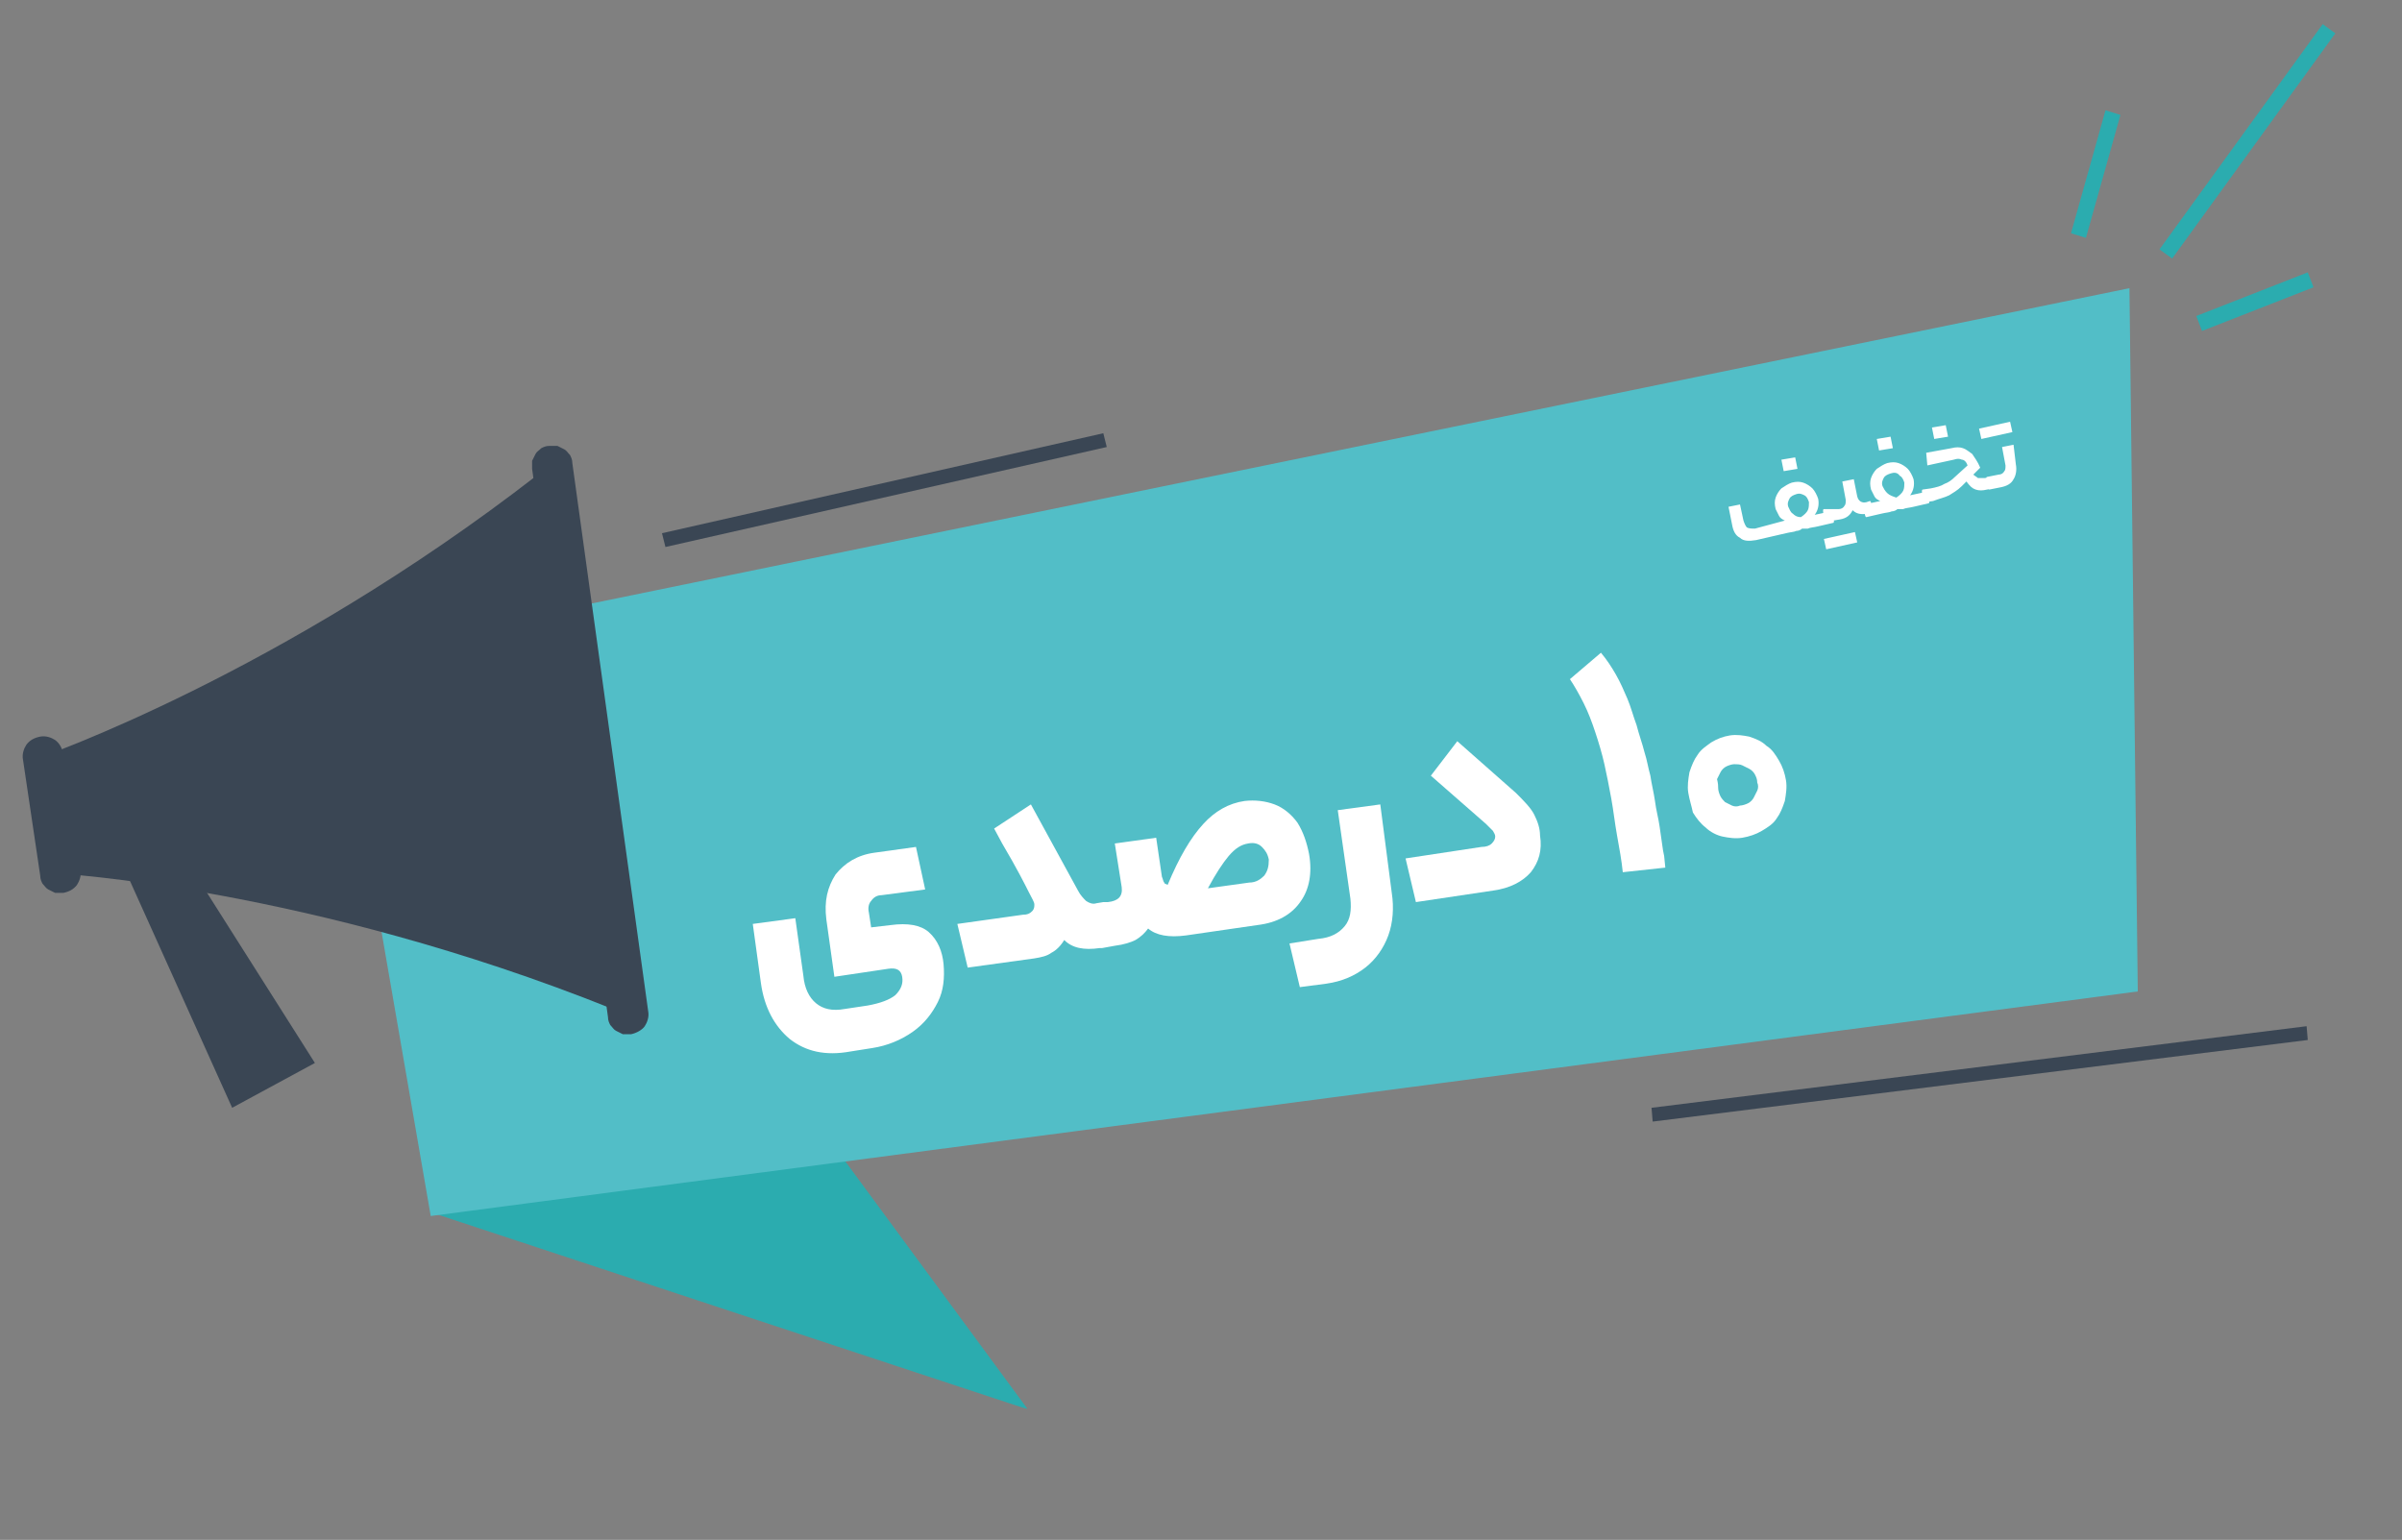
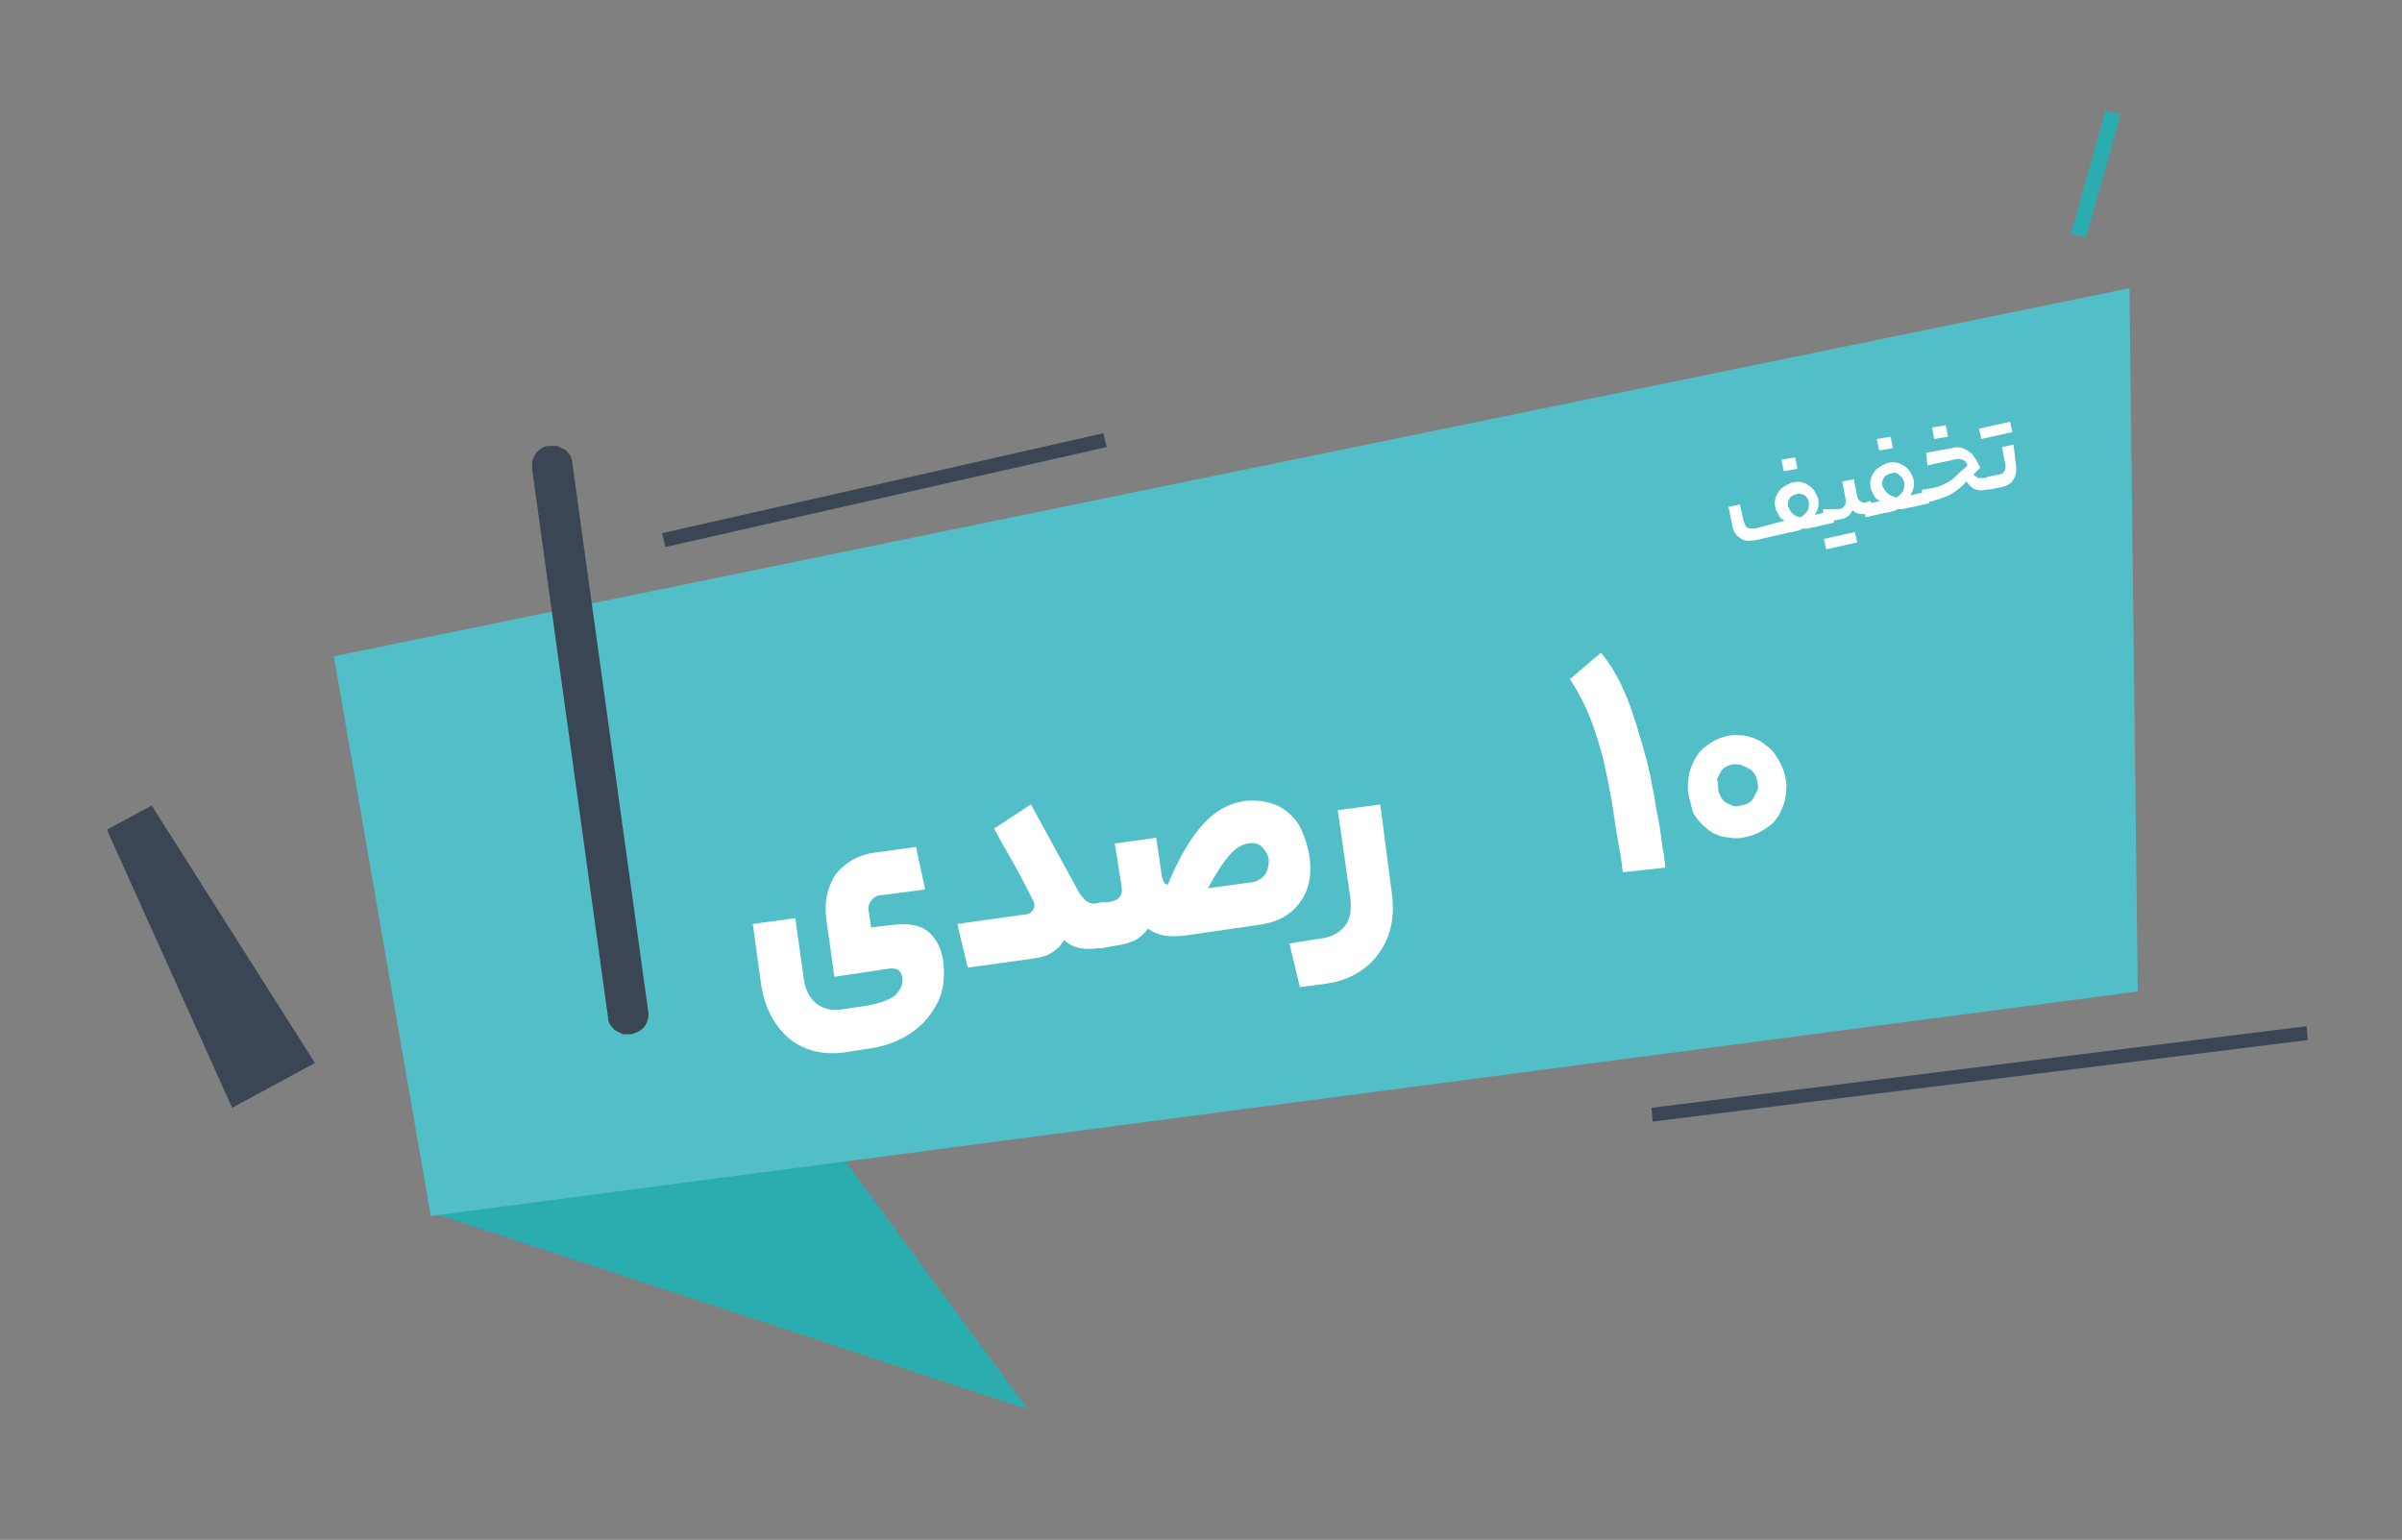
<svg xmlns="http://www.w3.org/2000/svg" id="Layer_1" x="0px" y="0px" viewBox="0 0 209 134" style="enable-background:new 0 0 209 134;" xml:space="preserve">
  <rect x="0" y="0" width="209" height="134" fill="#808080" stroke="none" />
  <style type="text/css">	.st0{fill:#2BACAF;}	.st1{fill:#52BEC7;stroke:#52BEC7;stroke-width:2;stroke-miterlimit:10;}	.st2{fill:#3A4654;}	.st3{fill:#FFFFFF;}</style>
  <g>
    <g>
      <path class="st0" d="M39,105.3l48.8,16.1L64.4,89.6L39,105.3z" />
      <path class="st0" d="M88.1,121.7l-0.4-0.1l-49-16.2l0.2-0.1l25.5-15.8l0.1,0.1L88.1,121.7z M39.3,105.3l48.1,15.9L64.3,89.8   L39.3,105.3z" />
    </g>
    <g>
      <path class="st0" d="M89.1,122.4l-51.3-17l26.7-16.5L89.1,122.4z M40.2,105.2l46.3,15.3L64.2,90.3L40.2,105.2z" />
      <path class="st0" d="M89.4,122.6l-0.4-0.1l-51.5-17l0.2-0.1l26.8-16.6l0.1,0.1L89.4,122.6z M38.1,105.4l50.6,16.7L64.5,89.1   L38.1,105.4z M86.8,120.7l-0.4-0.1l-46.5-15.4l0.2-0.1l24.2-15l0.1,0.1L86.8,120.7z M40.4,105.1l45.6,15.1L64.2,90.4L40.4,105.1z" />
    </g>
  </g>
  <path class="st1" d="M30.2,57.9l8.1,46.8l146.7-19.3l-0.7-59.1L30.2,57.9z" />
-   <path class="st2" d="M4.9,76c0,0,22,1.2,48.4,11.8l-6.5-46.5C24.4,58.7,3.5,65.9,3.5,65.9L4.9,76z" />
  <path class="st2" d="M56.4,88c0.1,0.5-0.1,1-0.3,1.3s-0.7,0.6-1.2,0.7c-0.2,0-0.5,0-0.7,0c-0.2-0.1-0.4-0.2-0.6-0.3 c-0.2-0.1-0.3-0.3-0.5-0.5c-0.1-0.2-0.2-0.4-0.2-0.7l-6.6-47.7c0-0.2,0-0.5,0-0.7c0.1-0.2,0.2-0.4,0.3-0.6c0.1-0.2,0.3-0.3,0.5-0.5 c0.2-0.1,0.4-0.2,0.7-0.2c0.2,0,0.5,0,0.7,0c0.2,0.1,0.4,0.2,0.6,0.3c0.2,0.1,0.3,0.3,0.5,0.5c0.1,0.2,0.2,0.4,0.2,0.7L56.4,88z" />
-   <path class="st2" d="M7,75.7c0.1,0.5-0.1,1-0.3,1.3c-0.3,0.4-0.7,0.6-1.2,0.7c-0.2,0-0.5,0-0.7,0c-0.2-0.1-0.4-0.2-0.6-0.3 s-0.3-0.3-0.5-0.5c-0.1-0.2-0.2-0.4-0.2-0.7L2,66.1c-0.1-0.5,0.1-1,0.3-1.3c0.3-0.4,0.7-0.6,1.2-0.7c0.5-0.1,1,0.1,1.3,0.3 c0.4,0.3,0.6,0.7,0.7,1.2L7,75.7z" />
  <path class="st2" d="M13.2,70.1l14.2,22.4l-7.2,3.9L9.3,72.2L13.2,70.1z" />
-   <path class="st0" d="M202.1,2.1l-14.2,19.6l1.1,0.8l14.2-19.6L202.1,2.1z" />
-   <path class="st0" d="M200.8,23.7l-9.7,3.8l0.5,1.3l9.7-3.8L200.8,23.7z" />
  <path class="st0" d="M183.2,9.6l-3,10.7l1.3,0.4l3-10.7L183.2,9.6z" />
  <path class="st2" d="M200.7,89.3l-57,7.1l0.1,1.2l57-7.1L200.7,89.3z" />
  <path class="st2" d="M96,37.7l-38.4,8.7l0.3,1.2l38.4-8.7L96,37.7z" />
  <path class="st3" d="M155.3,45.3c-0.2-0.1-0.4-0.2-0.5-0.4c-0.1-0.2-0.2-0.4-0.3-0.6c-0.1-0.4-0.1-0.7,0-1c0.1-0.3,0.3-0.6,0.5-0.8 c0.3-0.2,0.6-0.4,0.9-0.5c0.4-0.1,0.7-0.1,1,0c0.3,0.1,0.6,0.3,0.8,0.5c0.2,0.2,0.4,0.6,0.5,0.9c0.1,0.5,0,1-0.3,1.4l1.4-0.3 c0.1,0,0.1,0.2,0.2,0.5c0.1,0.3,0.1,0.5,0,0.5l-1.3,0.3c-0.4,0.1-0.7,0.1-0.9,0.2c-0.2,0-0.4,0-0.5,0c-0.1,0.1-0.3,0.2-0.5,0.2 c-0.2,0.1-0.5,0.1-0.9,0.2l-2.6,0.6c-0.6,0.1-1.1,0.1-1.4-0.2c-0.4-0.2-0.6-0.6-0.7-1.2l-0.3-1.5l1-0.2l0.3,1.4 c0.1,0.3,0.2,0.5,0.3,0.6c0.2,0.1,0.4,0.1,0.7,0.1L155.3,45.3z M156.7,45c0.3-0.2,0.5-0.4,0.6-0.6c0.1-0.2,0.1-0.5,0.1-0.7 c-0.1-0.3-0.2-0.5-0.4-0.6c-0.2-0.1-0.4-0.2-0.7-0.1c-0.3,0.1-0.5,0.2-0.6,0.4c-0.1,0.2-0.2,0.4-0.1,0.7c0.1,0.2,0.2,0.5,0.4,0.6 C156.1,44.8,156.3,45,156.7,45z M155.2,41l-0.2-1l1.2-0.2l0.2,1L155.2,41z M160,44.3c0.2,0,0.4-0.1,0.5-0.3c0.1-0.1,0.1-0.3,0.1-0.5 l-0.3-1.6l1-0.2l0.3,1.5c0.1,0.4,0.4,0.6,0.8,0.5l0.3-0.1c0.1,0,0.1,0.2,0.2,0.5c0.1,0.3,0.1,0.5,0,0.5l-0.4,0.1 c-0.6,0.1-1,0-1.3-0.3c-0.2,0.4-0.5,0.7-1.1,0.8l-1.2,0.2c-0.1,0-0.1-0.1-0.2-0.5c-0.1-0.4-0.1-0.6,0-0.6L160,44.3z M161.4,46.3 l0.2,0.9l-2.7,0.6l-0.2-0.9L161.4,46.3z M163.6,43.6c-0.2-0.1-0.4-0.2-0.5-0.4c-0.1-0.2-0.2-0.4-0.3-0.6c-0.1-0.4-0.1-0.7,0-1 c0.1-0.3,0.3-0.6,0.5-0.8c0.3-0.2,0.6-0.4,0.9-0.5c0.4-0.1,0.7-0.1,1,0c0.3,0.1,0.6,0.3,0.8,0.5c0.2,0.2,0.4,0.6,0.5,0.9 c0.1,0.5,0,1-0.3,1.4l1.4-0.3c0.1,0,0.1,0.2,0.2,0.5c0.1,0.3,0.1,0.5,0,0.5l-1.3,0.3c-0.4,0.1-0.7,0.1-0.9,0.2c-0.2,0-0.4,0-0.5,0 c-0.1,0.1-0.3,0.2-0.5,0.2c-0.2,0.1-0.5,0.1-0.9,0.2l-1.3,0.3c-0.1,0-0.1-0.1-0.2-0.5c-0.1-0.4-0.1-0.6,0-0.6L163.6,43.6z  M164.5,41.2c-0.3,0.1-0.5,0.2-0.6,0.4c-0.1,0.2-0.2,0.4-0.1,0.7c0.1,0.2,0.2,0.4,0.4,0.6c0.2,0.2,0.5,0.3,0.8,0.4 c0.3-0.2,0.5-0.4,0.6-0.6c0.1-0.2,0.1-0.5,0.1-0.7c-0.1-0.3-0.2-0.5-0.4-0.6C165.1,41.1,164.8,41.1,164.5,41.2z M163.5,39.2l-0.2-1 l1.2-0.2l0.2,1L163.5,39.2z M169.8,39c0.4-0.1,0.7-0.1,1,0c0.3,0.1,0.5,0.3,0.8,0.5c0.2,0.3,0.5,0.7,0.7,1.2l-0.6,0.6 c0.1,0.1,0.3,0.2,0.4,0.3c0.2,0,0.3,0,0.6,0l0.6-0.1c0.1,0,0.1,0.2,0.2,0.5c0,0.2,0.1,0.4,0.1,0.4c0,0.1,0,0.1-0.1,0.1l-0.6,0.1 c-0.4,0.1-0.7,0.1-1,0c-0.3-0.1-0.5-0.3-0.8-0.7l-0.4,0.4c-0.4,0.4-0.8,0.6-1.1,0.8c-0.4,0.2-0.9,0.3-1.4,0.5l-0.7,0.1 c-0.1,0-0.1-0.1-0.2-0.5c-0.1-0.4-0.1-0.6,0-0.6l0.7-0.1c0.5-0.1,0.9-0.2,1.2-0.4c0.3-0.1,0.6-0.3,0.9-0.6l1.1-1 c-0.1-0.3-0.3-0.5-0.5-0.5c-0.2-0.1-0.4-0.1-0.7,0l-2.3,0.5l-0.1-1.1L169.8,39z M168.3,38.2l-0.2-1l1.2-0.2l0.2,1L168.3,38.2z  M175.4,40.4c0.1,0.5,0,1-0.2,1.3c-0.2,0.4-0.6,0.6-1.1,0.7l-1,0.2c-0.1,0-0.1-0.1-0.2-0.5c-0.1-0.4-0.1-0.6,0-0.6l1-0.2 c0.2,0,0.4-0.1,0.5-0.3c0.1-0.1,0.1-0.3,0.1-0.5l-0.3-1.6l1-0.2L175.4,40.4z M174.9,36.7l0.2,0.9l-2.7,0.6l-0.2-0.9L174.9,36.7z" />
  <path class="st3" d="M80.8,81.1c-0.7-0.6-1.8-0.8-3.3-0.6l-1.7,0.2l-0.2-1.3c-0.1-0.4,0-0.8,0.2-1c0.2-0.3,0.5-0.5,0.9-0.5l3.8-0.5 l-0.8-3.7l-3.6,0.5c-1.5,0.2-2.6,0.9-3.4,1.9c-0.7,1.1-1,2.3-0.8,3.9l0.7,5l4.7-0.7c0.7-0.1,1.1,0.1,1.2,0.7 c0.1,0.6-0.1,1.1-0.6,1.6c-0.5,0.4-1.3,0.7-2.4,0.9l-2,0.3c-1.1,0.2-1.9,0-2.5-0.5c-0.6-0.5-1-1.3-1.1-2.4l-0.7-5l-3.7,0.5l0.7,5.1 c0.3,2.2,1.2,3.8,2.5,4.9c1.4,1.1,3.1,1.5,5.3,1.1l1.9-0.3c1.3-0.2,2.5-0.7,3.5-1.4c1-0.7,1.7-1.6,2.2-2.6c0.5-1,0.6-2.1,0.5-3.3 C82,82.8,81.6,81.8,80.8,81.1z" />
-   <path class="st3" d="M133.5,70.9c-0.3-0.6-0.9-1.2-1.6-1.9l-5.1-4.5l-2.3,3l4.8,4.2c0.3,0.3,0.5,0.5,0.6,0.6 c0.1,0.2,0.2,0.3,0.2,0.5c0,0.2-0.1,0.4-0.3,0.6c-0.2,0.2-0.5,0.3-0.9,0.3l-6.6,1l0.9,3.8l6.7-1c1.5-0.2,2.6-0.8,3.3-1.6 c0.7-0.9,1-1.9,0.8-3.2C134,72.1,133.8,71.5,133.5,70.9z" />
  <path class="st3" d="M120.1,70l-3.7,0.5l1.1,7.7c0.1,1,0,1.8-0.5,2.4c-0.5,0.6-1.2,1-2.3,1.1l-2.5,0.4l0.9,3.8l2.3-0.3 c1.4-0.2,2.5-0.7,3.4-1.4c0.9-0.7,1.6-1.7,2-2.8c0.4-1.1,0.5-2.4,0.3-3.7L120.1,70z" />
  <path class="st3" d="M113.9,74.3c-0.2-1-0.5-1.9-1-2.7c-0.5-0.7-1.2-1.3-2-1.6c-0.8-0.3-1.7-0.4-2.6-0.3c-1.4,0.2-2.6,0.9-3.6,2 c-1.1,1.2-2.1,2.9-3.1,5.3c-0.2-0.1-0.3-0.1-0.3-0.2c-0.1-0.1-0.1-0.3-0.2-0.5l-0.5-3.4L97,73.4l0.6,3.8c0.1,0.8-0.3,1.2-1.2,1.3 l-0.3,0h0l-0.1,0l-0.6,0.1c-0.3,0.1-0.6,0-0.9-0.2c-0.2-0.2-0.5-0.5-0.7-0.9L89.7,70l-3.2,2.1l0.7,1.3c1.3,2.2,2,3.6,2.3,4.2 c0.3,0.6,0.5,0.9,0.5,1.1c0,0.2,0,0.4-0.2,0.6c-0.2,0.2-0.4,0.3-0.8,0.3l-5.7,0.8l0.9,3.8l5.8-0.8c0.6-0.1,1.1-0.2,1.5-0.5 c0.4-0.2,0.8-0.6,1.1-1.1c0.7,0.7,1.7,0.9,3.1,0.7l0.2,0c0,0,0,0,0,0l1.1-0.2c0.8-0.1,1.4-0.3,1.8-0.5c0.5-0.3,0.8-0.6,1.1-1 c0.7,0.6,1.8,0.8,3.3,0.6l6.2-0.9c1.7-0.2,3-0.9,3.8-2.1C113.9,77.4,114.2,76,113.9,74.3z M110,76.2c-0.3,0.3-0.7,0.6-1.3,0.6 l-3.6,0.5c0.7-1.3,1.3-2.2,1.8-2.8c0.6-0.7,1.1-1,1.7-1.1c0.5-0.1,0.9,0,1.2,0.3c0.3,0.3,0.5,0.6,0.6,1.1 C110.4,75.4,110.3,75.8,110,76.2z" />
  <g>
    <path class="st3" d="M141.2,75.9c-0.1-1-0.3-2.1-0.5-3.2c-0.2-1.1-0.3-2.1-0.5-3.2s-0.4-2.1-0.6-3s-0.5-1.9-0.8-2.8  c-0.3-0.9-0.6-1.7-1-2.5c-0.4-0.8-0.8-1.5-1.2-2.1l2.7-2.3c0.5,0.6,0.9,1.2,1.3,1.9c0.4,0.7,0.7,1.4,1,2.1c0.3,0.7,0.5,1.5,0.8,2.3  c0.2,0.8,0.5,1.6,0.7,2.4c0.2,0.6,0.3,1.3,0.5,2c0.1,0.7,0.3,1.5,0.4,2.2c0.1,0.8,0.3,1.5,0.4,2.2c0.1,0.7,0.2,1.4,0.3,2.1l0.1,0.5  l0.1,1L141.2,75.9z" />
    <path class="st3" d="M146.9,69c-0.1-0.6,0-1.2,0.1-1.8c0.2-0.6,0.4-1.1,0.7-1.5c0.3-0.5,0.8-0.8,1.2-1.1c0.5-0.3,1-0.5,1.6-0.6  s1.2,0,1.7,0.1c0.6,0.2,1.1,0.4,1.5,0.8c0.5,0.3,0.8,0.8,1.1,1.3c0.3,0.5,0.5,1.1,0.6,1.7c0.1,0.6,0,1.2-0.1,1.8  c-0.2,0.6-0.4,1.1-0.7,1.5c-0.3,0.5-0.8,0.8-1.3,1.1c-0.5,0.3-1.1,0.5-1.7,0.6c-0.6,0.1-1.2,0-1.7-0.1s-1.1-0.4-1.5-0.8  c-0.4-0.3-0.8-0.8-1.1-1.3C147.2,70.2,147,69.6,146.9,69z M149.5,68.6c0,0.2,0.1,0.5,0.2,0.7s0.3,0.4,0.4,0.5  c0.2,0.1,0.4,0.2,0.6,0.3c0.2,0.1,0.5,0.1,0.7,0c0.2,0,0.5-0.1,0.7-0.2s0.4-0.3,0.5-0.5c0.1-0.2,0.2-0.4,0.3-0.6  c0.1-0.2,0.1-0.5,0-0.7c0-0.3-0.1-0.5-0.2-0.7c-0.1-0.2-0.3-0.4-0.5-0.5c-0.2-0.1-0.4-0.2-0.6-0.3c-0.2-0.1-0.5-0.1-0.7-0.1  c-0.2,0-0.5,0.1-0.7,0.2c-0.2,0.1-0.4,0.3-0.5,0.5c-0.1,0.2-0.2,0.4-0.3,0.6C149.5,68.2,149.5,68.4,149.5,68.6z" />
  </g>
</svg>